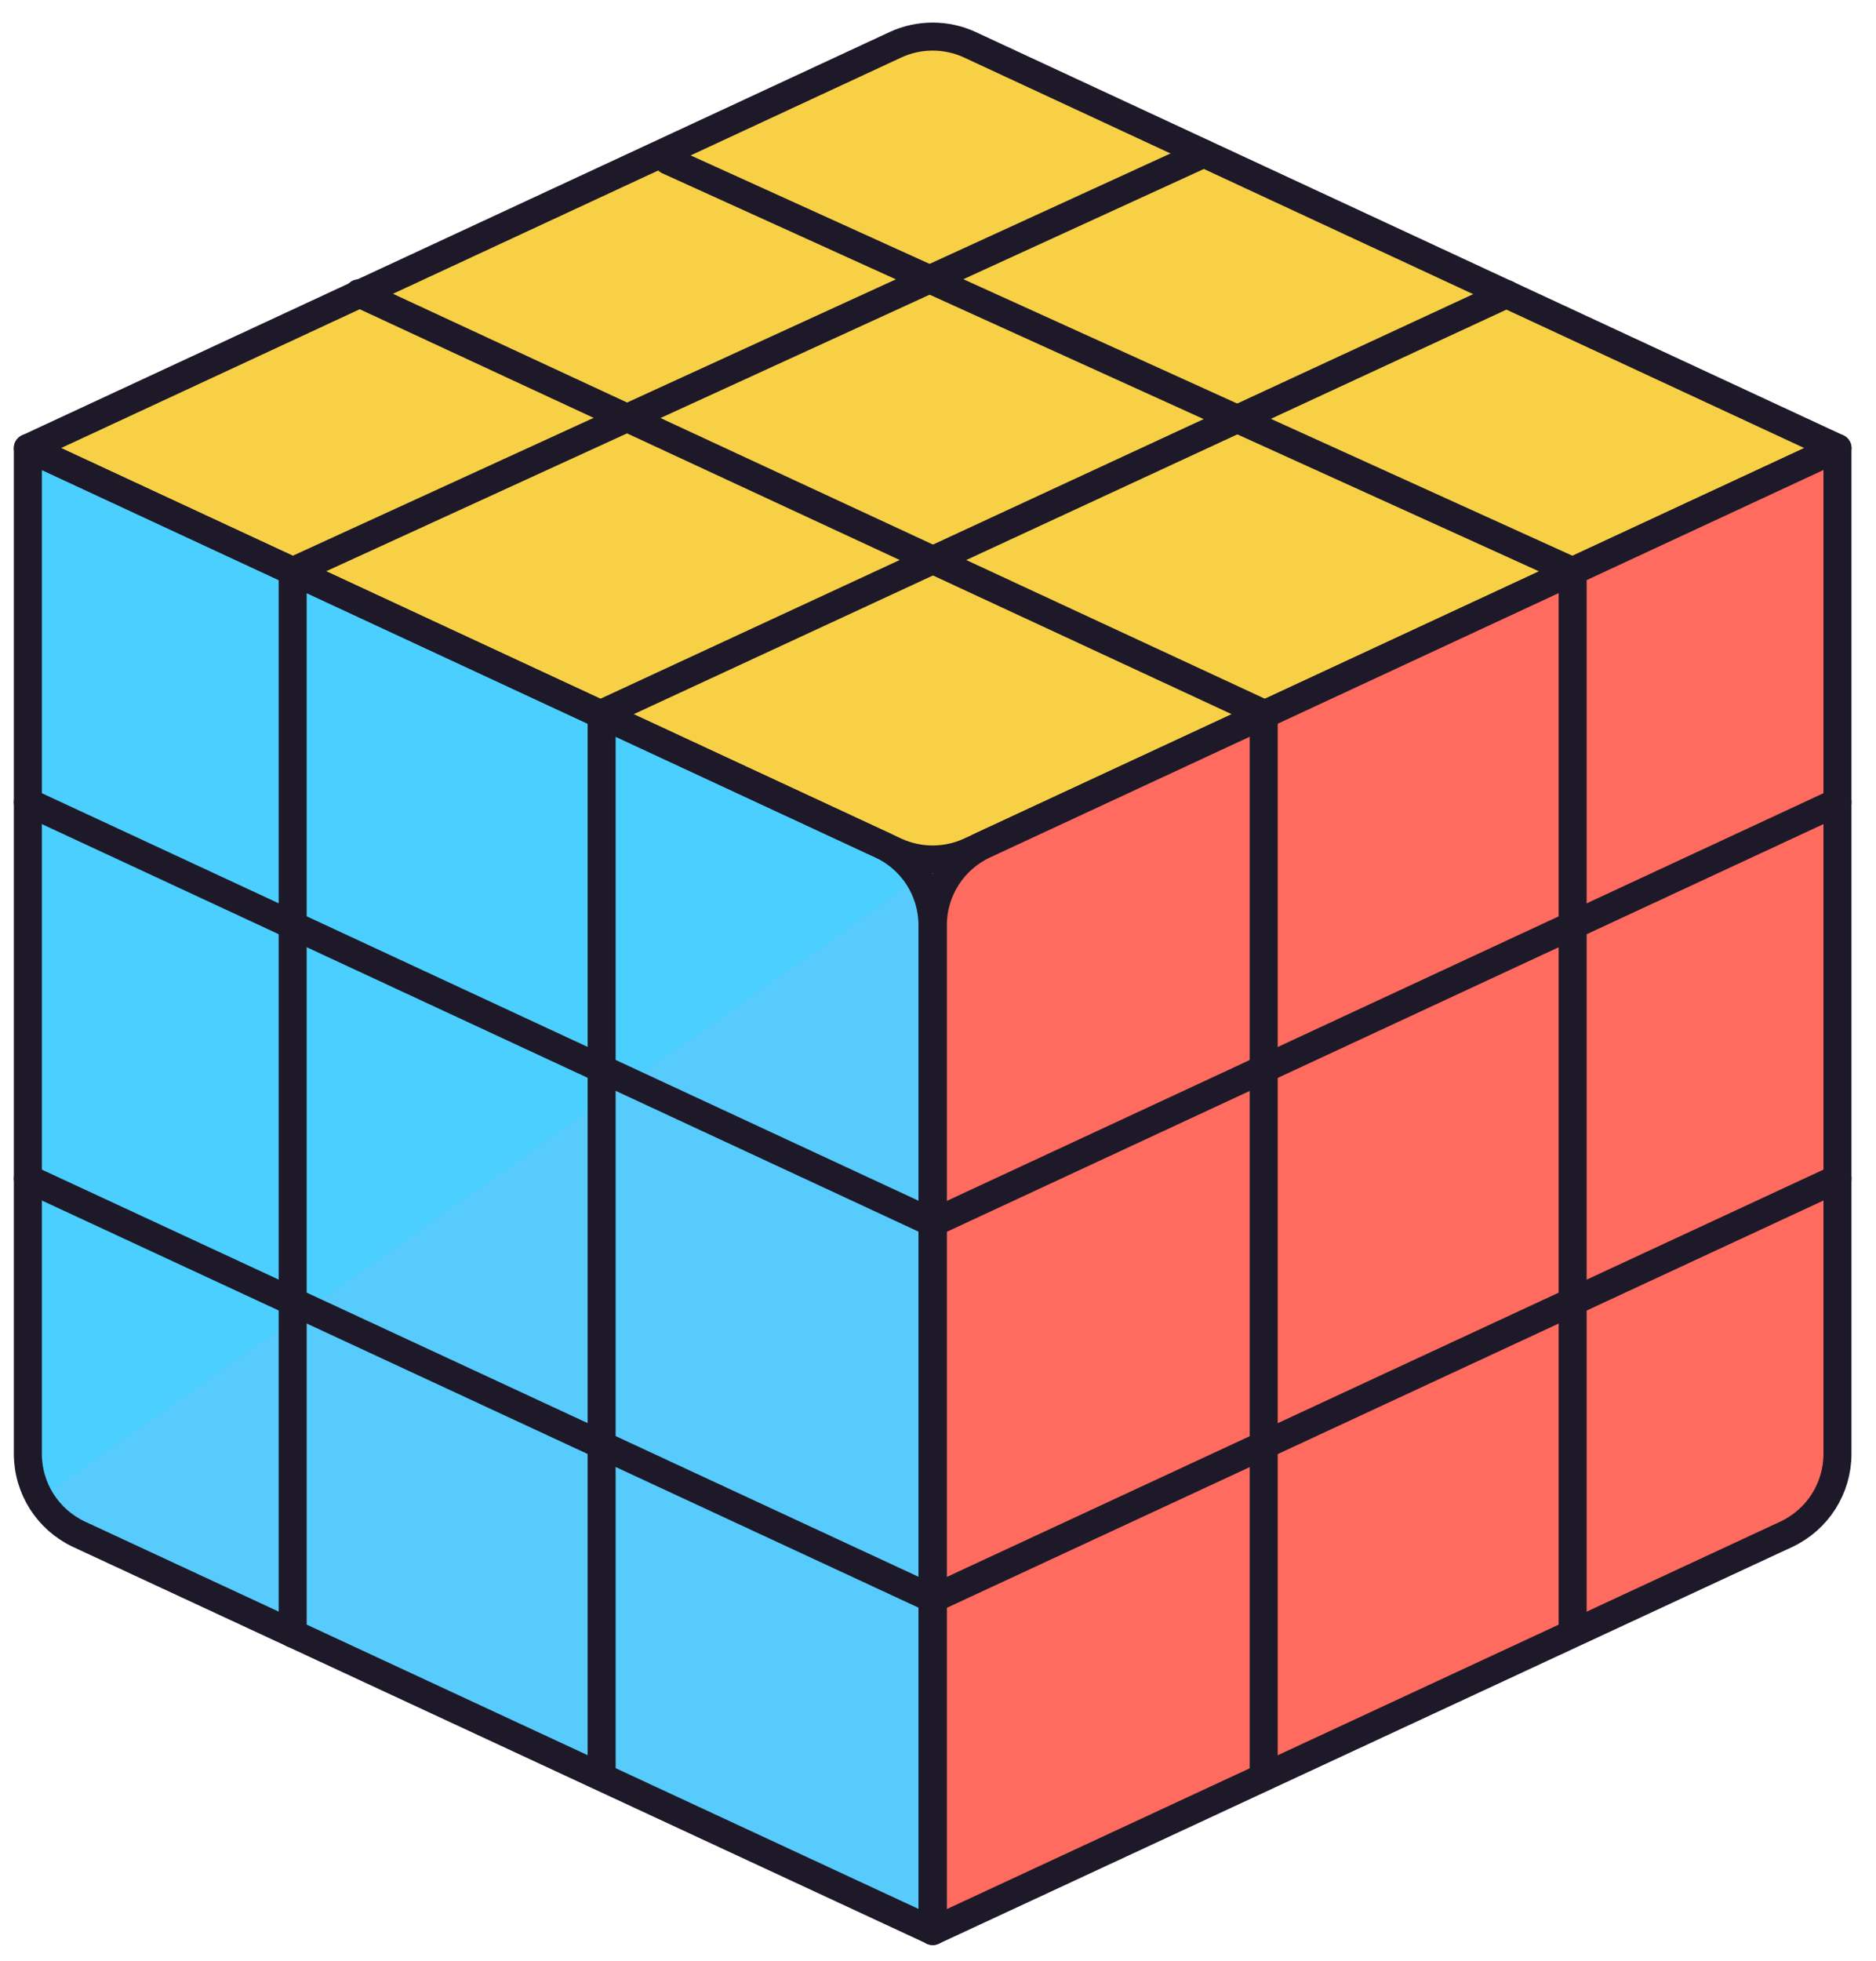
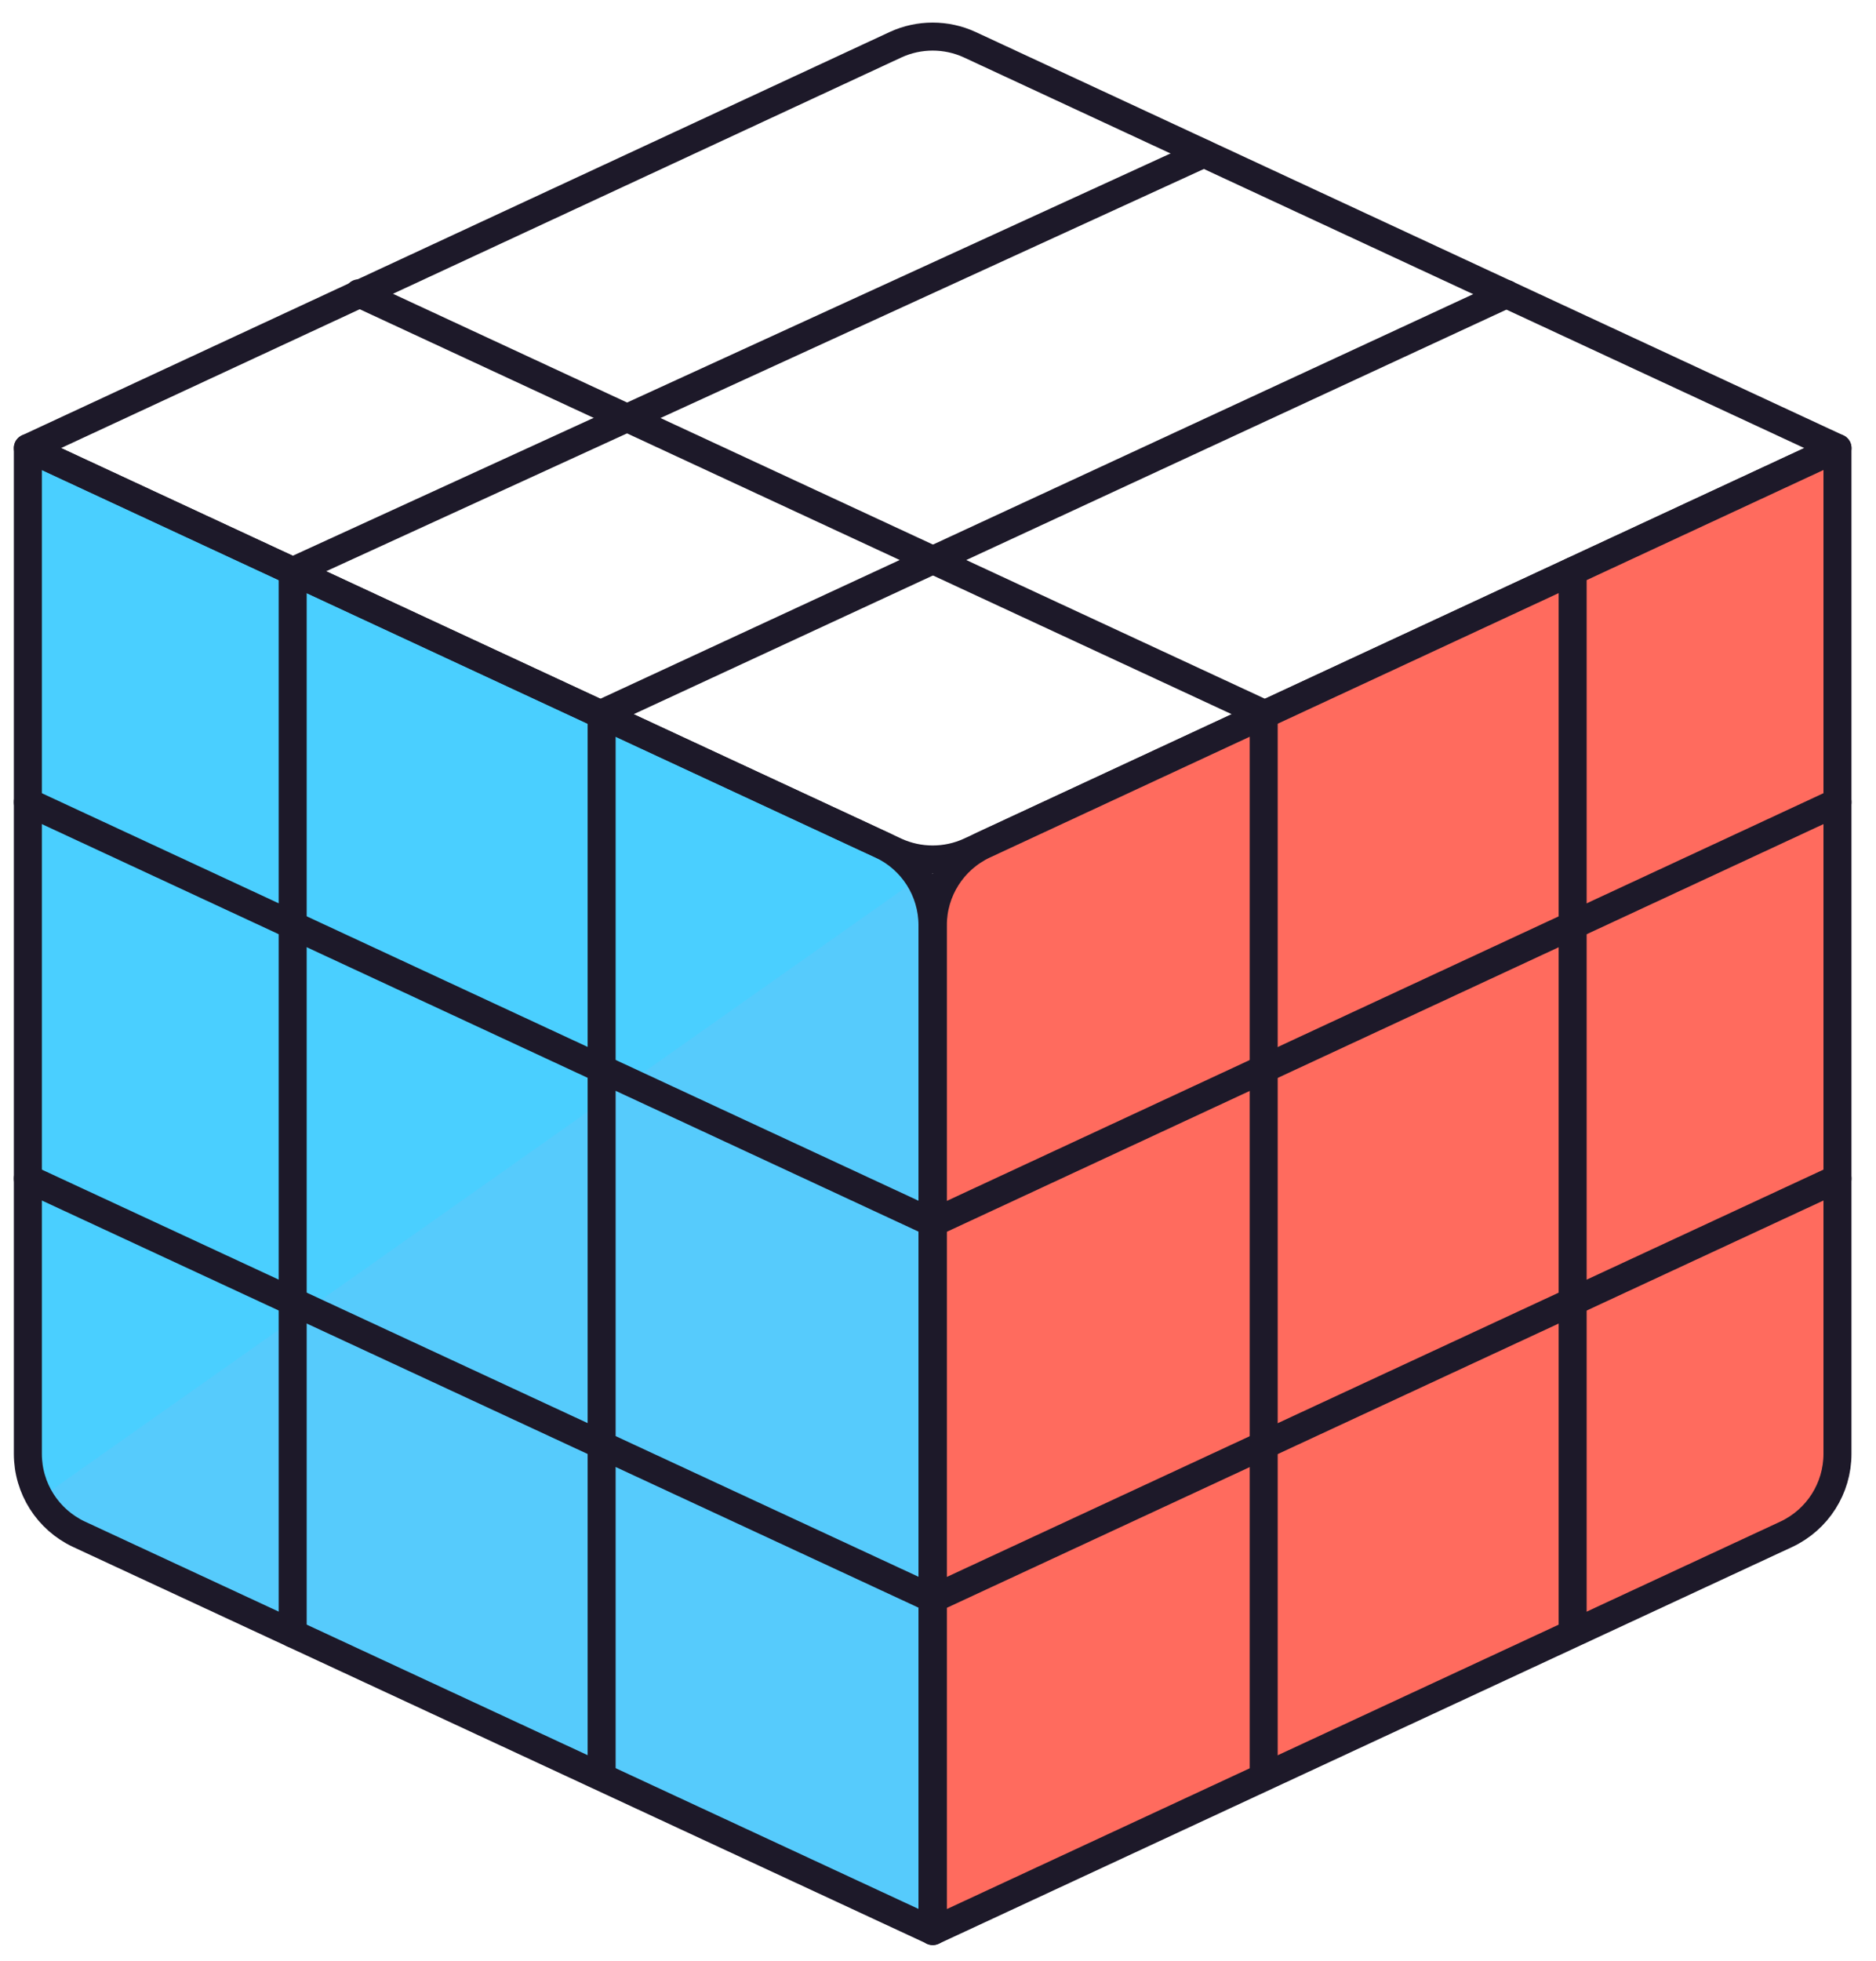
<svg xmlns="http://www.w3.org/2000/svg" width="67" height="70" viewBox="0 0 67 70" fill="none">
  <g clip-path="url(#clip0_17_2477)">
-     <path d="M33.316 68.932L2.818 54.767C1.708 54.245 0.995 53.132 0.995 51.895V15.994L31.48 30.159C32.59 30.681 33.303 31.794 33.303 33.031V68.932H33.316Z" fill="#56CBFC" />
+     <path d="M33.316 68.932L2.818 54.767C1.708 54.245 0.995 53.132 0.995 51.895V15.994L31.48 30.159C32.59 30.681 33.303 31.794 33.303 33.031V68.932H33.316" fill="#56CBFC" />
    <path d="M32.823 31.341C32.508 30.832 32.042 30.42 31.48 30.159L0.995 15.994V51.895C0.995 52.472 1.146 53.008 1.42 53.489L32.823 31.341Z" fill="#4ACFFF" />
-     <path d="M31.987 30.393L0.995 15.994L31.987 1.595C32.823 1.21 33.796 1.21 34.632 1.595L65.624 15.994L34.632 30.393C33.796 30.777 32.823 30.777 31.987 30.393Z" fill="#F7D046" />
    <path d="M31.987 30.393L0.995 15.994L31.987 1.595C32.823 1.21 33.796 1.21 34.632 1.595L65.624 15.994L34.632 30.393C33.796 30.777 32.823 30.777 31.987 30.393Z" stroke="#1D1929" stroke-linecap="round" stroke-linejoin="round" />
    <path d="M33.316 68.932L63.801 54.767C64.911 54.245 65.624 53.132 65.624 51.895V15.994L35.139 30.159C34.029 30.681 33.316 31.794 33.316 33.031V68.932Z" fill="#FF6B5E" />
    <path d="M33.316 68.932L63.801 54.767C64.911 54.245 65.624 53.132 65.624 51.895V15.994L35.139 30.159C34.029 30.681 33.316 31.794 33.316 33.031V68.932Z" stroke="#1D1929" stroke-linecap="round" stroke-linejoin="round" />
    <path d="M45.132 25.474V63.395" stroke="#1D1929" stroke-linecap="round" stroke-linejoin="round" />
    <path d="M56.166 20.39V58.297" stroke="#1D1929" stroke-linecap="round" stroke-linejoin="round" />
    <path d="M33.316 57.075L65.624 42.071" stroke="#1D1929" stroke-linecap="round" stroke-linejoin="round" />
    <path d="M33.316 43.652L65.624 28.634" stroke="#1D1929" stroke-linecap="round" stroke-linejoin="round" />
    <path d="M21.487 25.474L53.809 10.498" stroke="#1D1929" stroke-linecap="round" stroke-linejoin="round" />
    <path d="M10.453 20.39L42.994 5.483" stroke="#1D1929" stroke-linecap="round" stroke-linejoin="round" />
    <path d="M33.316 68.932L2.818 54.767C1.708 54.245 0.995 53.132 0.995 51.895V15.994L31.48 30.159C32.59 30.681 33.303 31.794 33.303 33.031V68.932H33.316Z" stroke="#1D1929" stroke-linecap="round" stroke-linejoin="round" />
    <path d="M21.487 25.474V63.395" stroke="#1D1929" stroke-linecap="round" stroke-linejoin="round" />
    <path d="M10.453 20.39V58.311" stroke="#1D1929" stroke-linecap="round" stroke-linejoin="round" />
    <path d="M33.316 57.075L0.995 42.071" stroke="#1D1929" stroke-linecap="round" stroke-linejoin="round" />
    <path d="M33.316 43.652L0.995 28.634" stroke="#1D1929" stroke-linecap="round" stroke-linejoin="round" />
    <path d="M45.132 25.474L12.81 10.47" stroke="#1D1929" stroke-linecap="round" stroke-linejoin="round" />
-     <path d="M56.166 20.391L23.858 5.73" stroke="#1D1929" stroke-linecap="round" stroke-linejoin="round" />
  </g>
  <defs>
    <clipPath id="clip0_17_2477">
      <rect width="66" height="69" fill="white" transform="translate(0.31 0.619)" />
    </clipPath>
  </defs>
</svg>